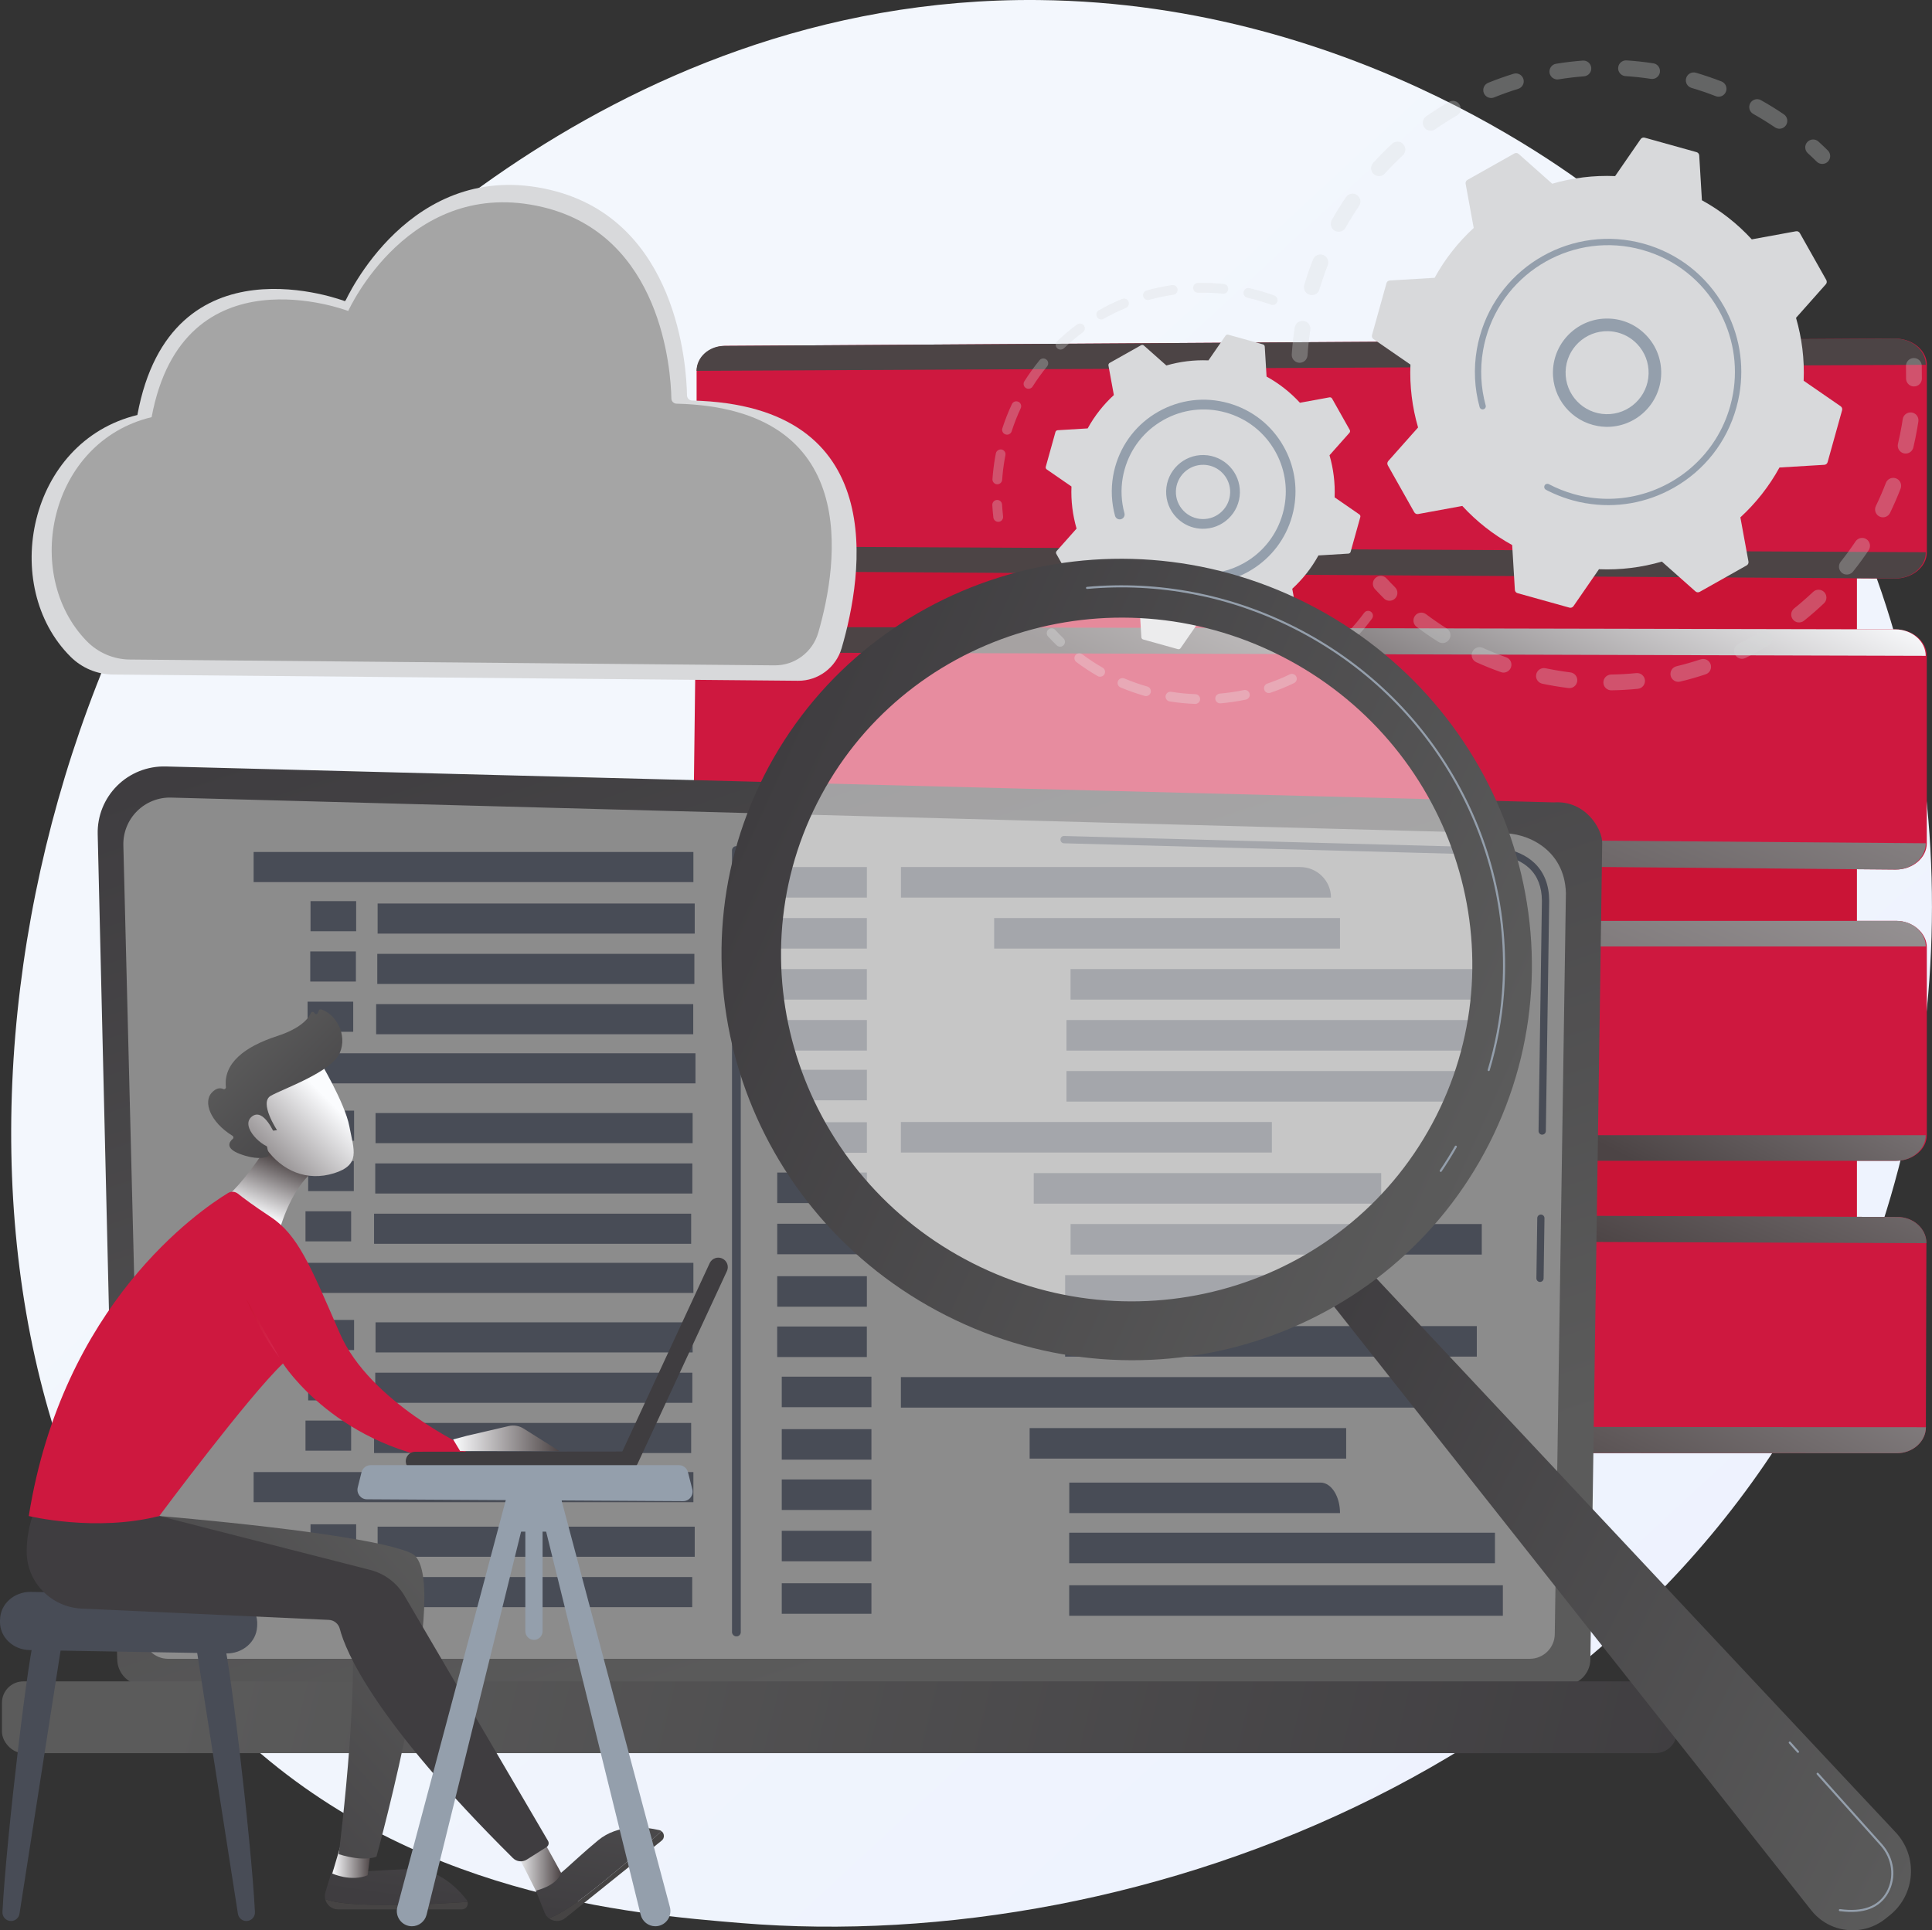
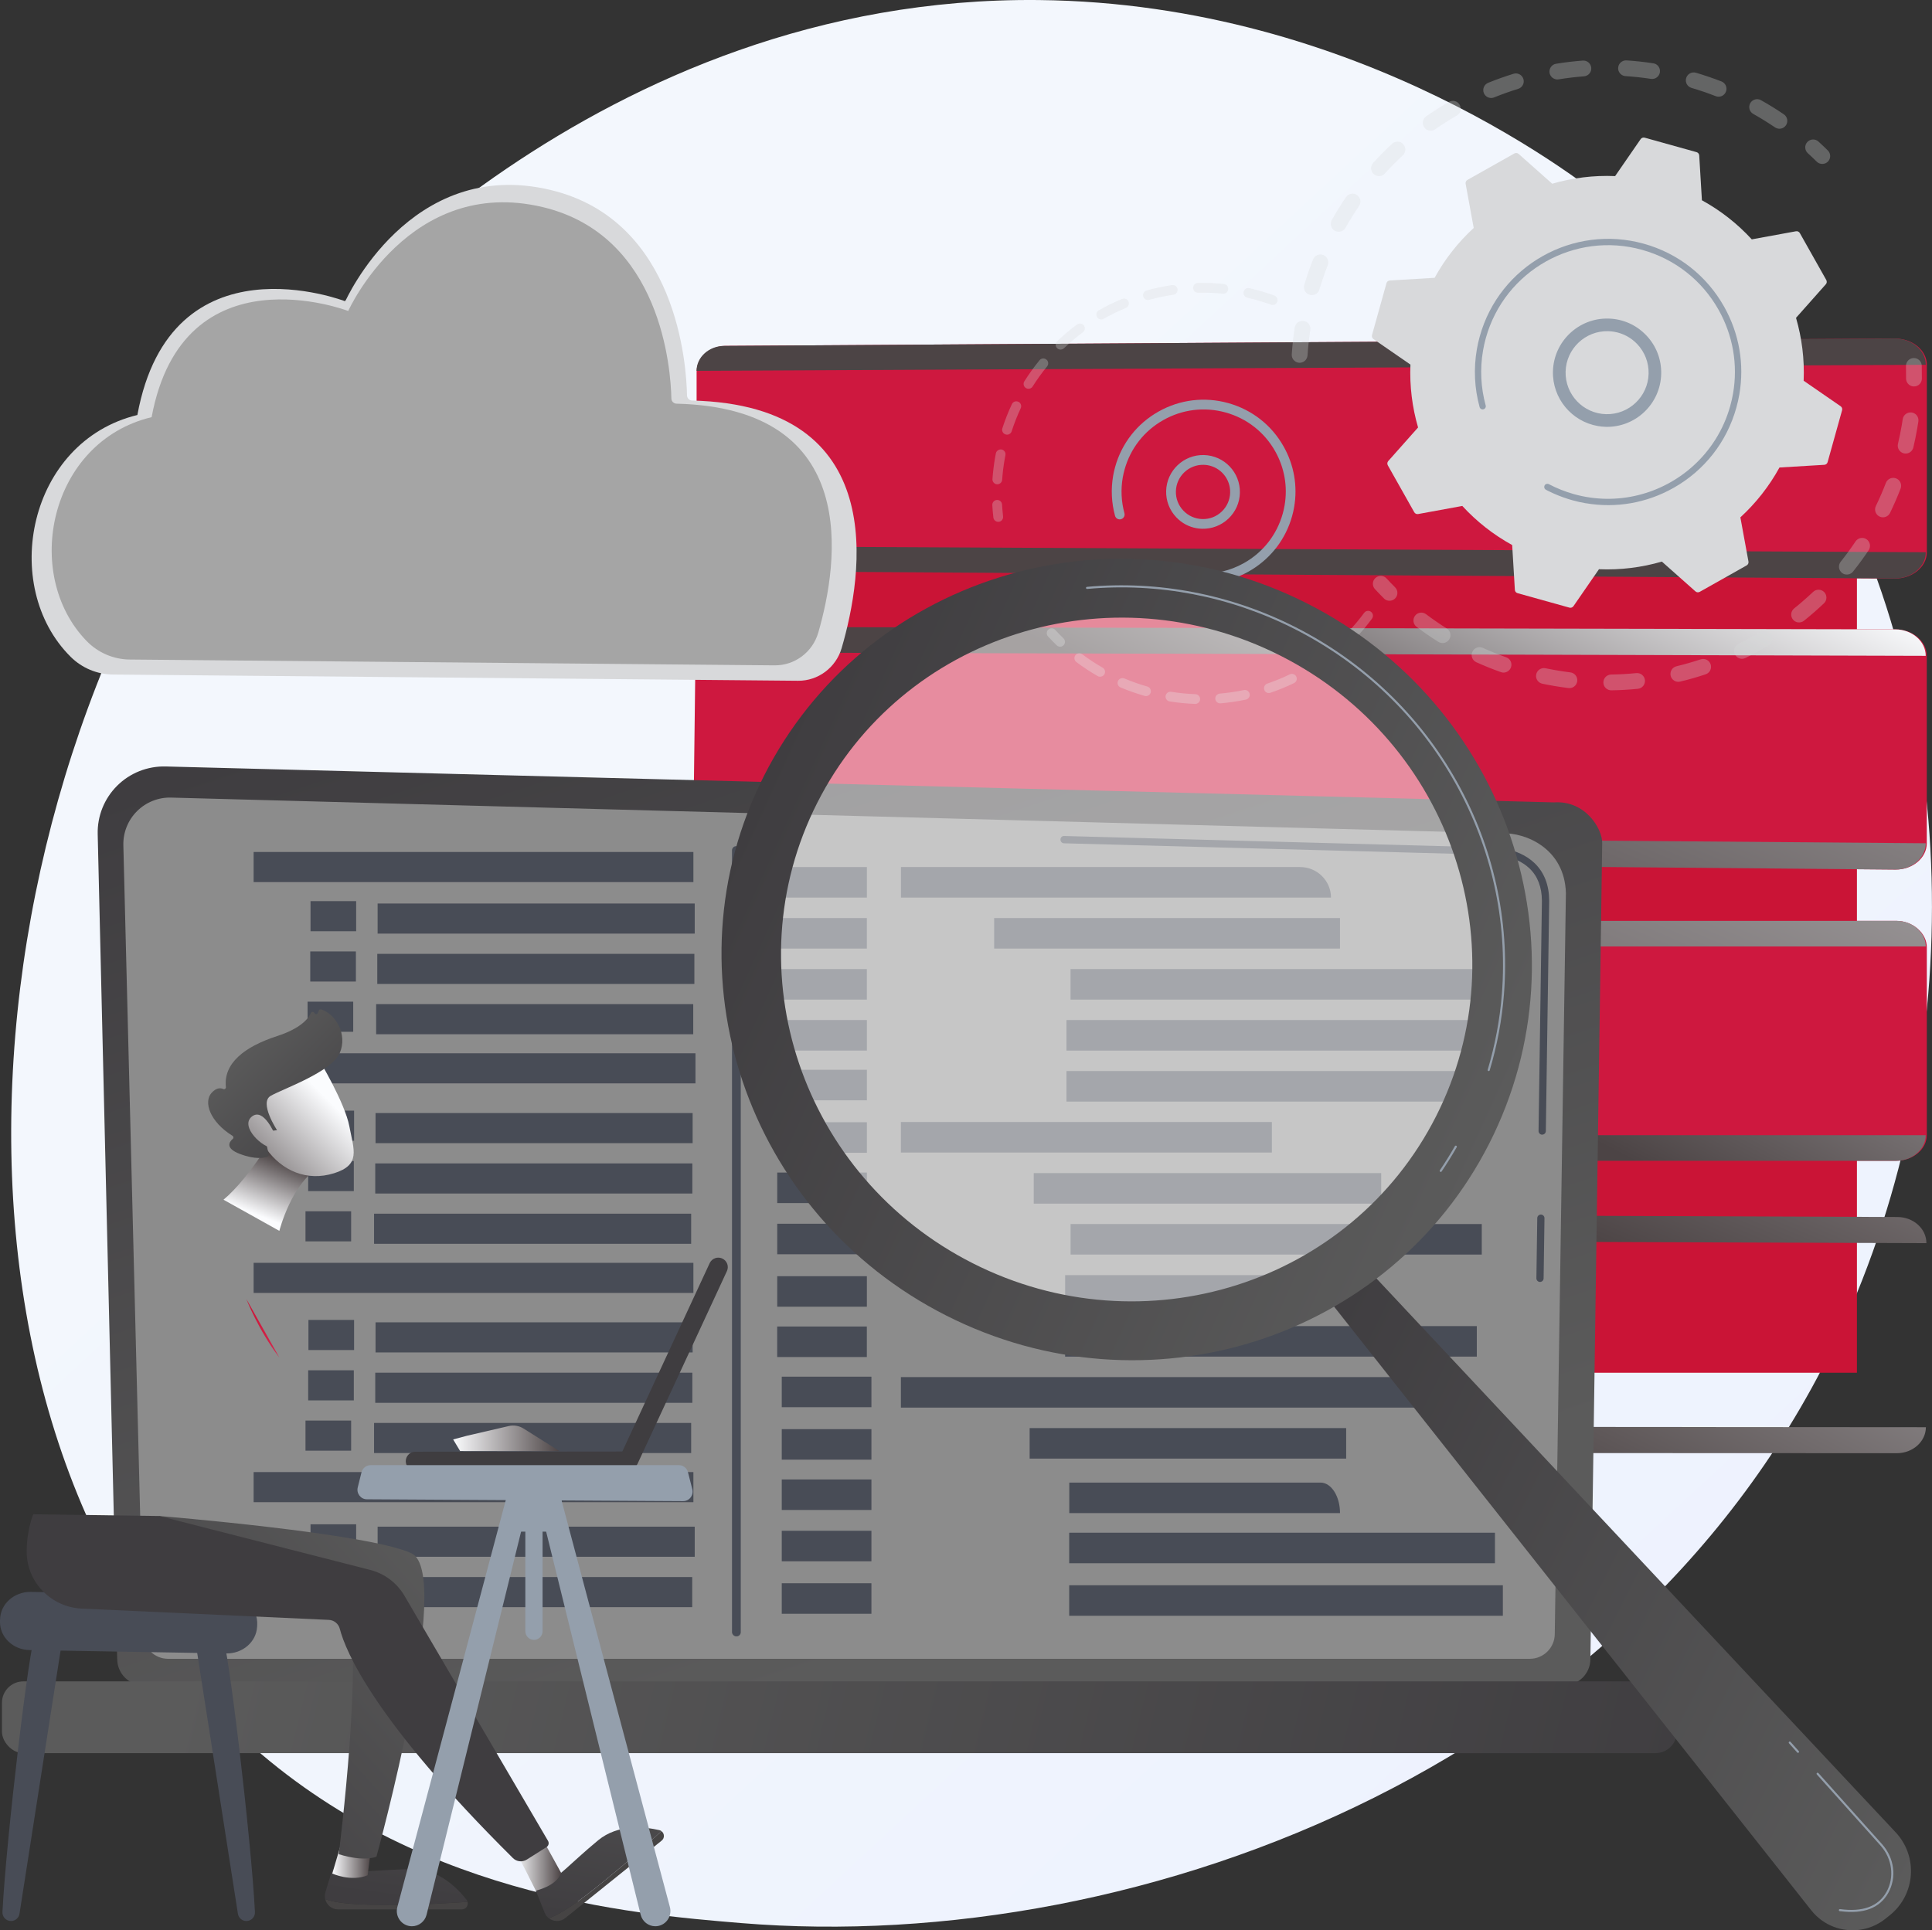
<svg xmlns="http://www.w3.org/2000/svg" xmlns:xlink="http://www.w3.org/1999/xlink" id="Capa_2" data-name="Capa 2" viewBox="0 0 511.37 511.03">
  <rect x="0" y="0" width="511.37" height="511.03" fill="#333333" stroke="none" />
  <defs>
    <style>
      .cls-1 {
        fill: url(#linear-gradient-12);
      }

      .cls-1, .cls-2, .cls-3, .cls-4, .cls-5, .cls-6, .cls-7, .cls-8, .cls-9, .cls-10, .cls-11, .cls-12, .cls-13, .cls-14, .cls-15, .cls-16, .cls-17, .cls-18, .cls-19, .cls-20, .cls-21, .cls-22, .cls-23, .cls-24, .cls-25, .cls-26, .cls-27, .cls-28, .cls-29, .cls-30, .cls-31, .cls-32, .cls-33, .cls-34, .cls-35, .cls-36, .cls-37, .cls-38, .cls-39, .cls-40, .cls-41 {
        stroke-width: 0px;
      }

      .cls-2 {
        fill: url(#linear-gradient-17);
      }

      .cls-3 {
        fill: url(#linear-gradient-19);
      }

      .cls-4 {
        fill: url(#linear-gradient-33);
      }

      .cls-5 {
        fill: url(#linear-gradient);
      }

      .cls-6 {
        fill: url(#linear-gradient-21);
      }

      .cls-7 {
        fill: url(#linear-gradient-6);
      }

      .cls-8 {
        fill: #8c8c8c;
      }

      .cls-9 {
        fill: #fff;
        opacity: .5;
      }

      .cls-10 {
        fill: url(#linear-gradient-15);
      }

      .cls-11 {
        fill: url(#linear-gradient-11);
      }

      .cls-12 {
        fill: url(#linear-gradient-5);
      }

      .cls-13 {
        fill: url(#linear-gradient-31);
      }

      .cls-14 {
        fill: url(#linear-gradient-34);
      }

      .cls-15 {
        fill: url(#linear-gradient-13);
      }

      .cls-16 {
        fill: url(#linear-gradient-23);
      }

      .cls-17 {
        fill: url(#linear-gradient-25);
      }

      .cls-18 {
        fill: url(#linear-gradient-16);
      }

      .cls-19 {
        fill: url(#linear-gradient-22);
      }

      .cls-20 {
        fill: url(#linear-gradient-35);
      }

      .cls-42 {
        opacity: .3;
      }

      .cls-21 {
        fill: url(#linear-gradient-32);
      }

      .cls-22 {
        fill: url(#linear-gradient-20);
      }

      .cls-23 {
        fill: url(#linear-gradient-14);
      }

      .cls-24 {
        fill: url(#linear-gradient-2);
      }

      .cls-25 {
        fill: url(#linear-gradient-7);
      }

      .cls-26 {
        fill: url(#linear-gradient-3);
      }

      .cls-27 {
        fill: #484c56;
      }

      .cls-28 {
        fill: url(#linear-gradient-9);
      }

      .cls-29 {
        fill: url(#linear-gradient-27);
      }

      .cls-30 {
        fill: #a5a5a5;
      }

      .cls-31 {
        fill: url(#linear-gradient-8);
      }

      .cls-32 {
        fill: url(#linear-gradient-24);
      }

      .cls-33 {
        fill: url(#linear-gradient-26);
      }

      .cls-34 {
        fill: url(#linear-gradient-18);
      }

      .cls-35 {
        fill: url(#linear-gradient-30);
      }

      .cls-36 {
        fill: #949fac;
      }

      .cls-37 {
        fill: url(#linear-gradient-29);
      }

      .cls-38 {
        fill: #d8d9db;
      }

      .cls-39 {
        fill: url(#linear-gradient-28);
      }

      .cls-40 {
        fill: url(#linear-gradient-10);
      }

      .cls-41 {
        fill: url(#linear-gradient-4);
      }
    </style>
    <linearGradient id="linear-gradient" x1="542.29" y1="576.39" x2="167.46" y2="171.81" gradientUnits="userSpaceOnUse">
      <stop offset="0" stop-color="#ebf0fe" />
      <stop offset="1" stop-color="#f3f7fd" />
    </linearGradient>
    <linearGradient id="linear-gradient-2" x1="345.64" y1="37.89" x2="344.4" y2="-165.63" gradientUnits="userSpaceOnUse">
      <stop offset="0" stop-color="#ca1436" />
      <stop offset="1" stop-color="#d5284f" />
    </linearGradient>
    <linearGradient id="linear-gradient-3" x1="290.64" y1="-368.84" x2="326.41" y2="-59.25" gradientUnits="userSpaceOnUse">
      <stop offset="0" stop-color="#4c4445" />
      <stop offset="1" stop-color="#ce183f" />
    </linearGradient>
    <linearGradient id="linear-gradient-4" x1="451.42" y1="-154.24" x2="373.72" y2="32.62" gradientUnits="userSpaceOnUse">
      <stop offset="0" stop-color="#fbfcfe" />
      <stop offset="1" stop-color="#4c4445" />
    </linearGradient>
    <linearGradient id="linear-gradient-5" x1="437.72" y1="-97.14" x2="371.12" y2="81.39" xlink:href="#linear-gradient-4" />
    <linearGradient id="linear-gradient-6" x1="281.47" y1="-367.78" x2="317.24" y2="-58.19" xlink:href="#linear-gradient-3" />
    <linearGradient id="linear-gradient-7" x1="380.52" y1="103.22" x2="334.27" y2="198.49" xlink:href="#linear-gradient-4" />
    <linearGradient id="linear-gradient-8" x1="452.09" y1="-23.02" x2="333.68" y2="252.64" xlink:href="#linear-gradient-4" />
    <linearGradient id="linear-gradient-9" x1="272.96" y1="-366.8" x2="308.73" y2="-57.21" xlink:href="#linear-gradient-3" />
    <linearGradient id="linear-gradient-10" x1="450.41" y1="6.83" x2="319.06" y2="315.78" xlink:href="#linear-gradient-4" />
    <linearGradient id="linear-gradient-11" x1="443.21" y1="116.64" x2="362.74" y2="271.12" xlink:href="#linear-gradient-4" />
    <linearGradient id="linear-gradient-12" x1="264.05" y1="-365.77" x2="299.82" y2="-56.18" xlink:href="#linear-gradient-3" />
    <linearGradient id="linear-gradient-13" x1="439.96" y1="106.79" x2="357.63" y2="302.89" xlink:href="#linear-gradient-4" />
    <linearGradient id="linear-gradient-14" x1="448.85" y1="176.82" x2="351.72" y2="369.22" xlink:href="#linear-gradient-4" />
    <linearGradient id="linear-gradient-15" x1="-2323.02" y1="429.58" x2="-2234.21" y2="163.15" gradientTransform="translate(-2062.68) rotate(-180) scale(1 -1)" gradientUnits="userSpaceOnUse">
      <stop offset="0" stop-color="#5b5b5b" />
      <stop offset="1" stop-color="#3f3d40" />
    </linearGradient>
    <linearGradient id="linear-gradient-16" x1="-2117.07" y1="413.82" x2="-2510.9" y2="509.62" gradientTransform="translate(2507.04 909.27) scale(1 -1)" xlink:href="#linear-gradient-15" />
    <linearGradient id="linear-gradient-17" x1="275.34" y1="-141.81" x2="486.08" y2="-141.81" gradientTransform="translate(701.5 721.96) rotate(-153.14) scale(1 -1)" xlink:href="#linear-gradient-15" />
    <linearGradient id="linear-gradient-18" x1="-1947.48" y1="-108.01" x2="-1732.25" y2="-108.01" gradientTransform="translate(-1421 -410.11) rotate(-155.52) scale(1 -1)" xlink:href="#linear-gradient-15" />
    <linearGradient id="linear-gradient-19" x1="86.07" y1="504.15" x2="123.81" y2="504.15" gradientUnits="userSpaceOnUse">
      <stop offset="0" stop-color="#464444" />
      <stop offset="1" stop-color="#464444" />
    </linearGradient>
    <linearGradient id="linear-gradient-20" x1="115.15" y1="431.59" x2="104.84" y2="502.83" gradientTransform="matrix(1,0,0,1,0,0)" xlink:href="#linear-gradient-15" />
    <linearGradient id="linear-gradient-21" x1="87.96" y1="492.78" x2="98.17" y2="492.78" xlink:href="#linear-gradient-4" />
    <linearGradient id="linear-gradient-22" x1="145.26" y1="496.67" x2="175.73" y2="496.67" xlink:href="#linear-gradient-19" />
    <linearGradient id="linear-gradient-23" x1="166.22" y1="438.98" x2="155.91" y2="510.22" gradientTransform="matrix(1,0,0,1,0,0)" xlink:href="#linear-gradient-15" />
    <linearGradient id="linear-gradient-24" x1="115.89" y1="406.31" x2="27.9" y2="484.83" gradientTransform="matrix(1,0,0,1,0,0)" xlink:href="#linear-gradient-15" />
    <linearGradient id="linear-gradient-25" x1="136.32" y1="493.64" x2="148.51" y2="493.64" xlink:href="#linear-gradient-4" />
    <linearGradient id="linear-gradient-26" x1="139.84" y1="353.15" x2="116.4" y2="387.27" gradientTransform="matrix(1,0,0,1,0,0)" xlink:href="#linear-gradient-15" />
    <linearGradient id="linear-gradient-27" x1="68.61" y1="321.87" x2="74.62" y2="306.71" xlink:href="#linear-gradient-4" />
    <linearGradient id="linear-gradient-28" x1="87.42" y1="94.97" x2="76.32" y2="246.68" xlink:href="#linear-gradient-3" />
    <linearGradient id="linear-gradient-29" x1="65.21" y1="351.66" x2="73.95" y2="351.66" xlink:href="#linear-gradient-2" />
    <linearGradient id="linear-gradient-30" x1="119.95" y1="380.8" x2="148.11" y2="380.8" xlink:href="#linear-gradient-4" />
    <linearGradient id="linear-gradient-31" x1="1996.97" y1="844.47" x2="1966.79" y2="867.56" gradientTransform="translate(-2003.12 -285.36) rotate(-7.5)" xlink:href="#linear-gradient-4" />
    <linearGradient id="linear-gradient-32" x1="1975.77" y1="826.24" x2="2003.09" y2="861.42" gradientTransform="translate(-2003.12 -285.36) rotate(-7.5)" xlink:href="#linear-gradient-15" />
    <linearGradient id="linear-gradient-33" x1="1993.23" y1="839.58" x2="1963.05" y2="862.67" gradientTransform="translate(-2003.12 -285.36) rotate(-7.5)" xlink:href="#linear-gradient-4" />
    <linearGradient id="linear-gradient-34" x1="-1748.23" y1="-4416.04" x2="-1823.53" y2="-4343.24" gradientTransform="translate(-8643.01 -61.98) rotate(-177.17) scale(1.39 -1.39)" xlink:href="#linear-gradient-15" />
    <linearGradient id="linear-gradient-35" x1="-4110.92" y1="-4072.06" x2="-4186.22" y2="-3999.26" gradientTransform="translate(6237.79 -10094.66) rotate(-62.23) scale(1.39 -1.39)" xlink:href="#linear-gradient-15" />
  </defs>
  <g id="Capa_15" data-name="Capa 15">
    <g>
      <path class="cls-5" d="m490.06,345.84c-51.5,120.38-187.46,172.09-293.98,163.28-29.08-2.41-87.6-7.25-133.3-50.46C-24.97,375.67-11.46,202.21,72.55,100.09,83.36,86.94,158.24-1.17,274.92.01c85.43.86,145.39,49.12,152.68,55.13,9.21,7.59,29.53,25.64,47.83,54.27,43.02,67.27,46.8,161.19,14.62,236.42Z" />
      <g>
        <rect class="cls-24" x="202.26" y="121.06" width="289.24" height="242.37" />
        <g>
          <path class="cls-26" d="m501.53,89.62l-309.49,1.95c-4.2.03-7.66,3.1-7.66,6.86v46.18c0,3.62,3.27,6.58,7.31,6.61l309.85,1.95c4.6.03,8.47-3.09,8.47-6.96v-49.62c0-3.87-3.87-6.99-8.47-6.96Z" />
          <g>
            <path class="cls-41" d="m501.39,89.62l-309.71,1.95c-4.04.03-7.31,2.98-7.31,6.61l325.35-1.6c0-3.87-3.73-6.99-8.33-6.96Z" />
            <path class="cls-12" d="m191.68,151.21l309.71,1.95c4.6.03,8.33-3.09,8.33-6.96l-325.35-1.6c0,3.62,3.27,6.58,7.31,6.61Z" />
          </g>
        </g>
        <g>
          <path class="cls-7" d="m501.78,166.62l-309.73-.64c-4.33,0-7.91,3.13-7.96,7l-.59,47.66c-.05,3.75,3.29,6.82,7.47,6.85l310.79,2.72c4.47.04,8.23-3.08,8.23-6.96v-49.62c0-3.86-3.76-7-8.22-7.01Z" />
          <g>
            <path class="cls-25" d="m501.63,166.62l-309.95-.64c-4.17,0-7.59,3.01-7.63,6.74l325.66.91c0-3.86-3.62-7-8.08-7.01Z" />
            <path class="cls-31" d="m190.96,227.49l310.66,2.72c4.47.04,8.1-3.08,8.1-6.96l-326.24-2.61c-.05,3.75,3.3,6.82,7.48,6.85Z" />
          </g>
        </g>
        <g>
          <path class="cls-28" d="m501.91,243.79H192.47c-4.48,0-8.1,3.3-8.1,7.32v49.35c0,3.87,3.49,6.85,7.8,6.85h309.74c4.31,0,8.09-2.97,8.09-6.85v-49.62c0-3.87-3.78-7.05-8.09-7.05Z" />
          <g>
            <path class="cls-40" d="m501.91,243.79H192.17c-4.31,0-7.8,3.08-7.8,6.78h325.35c0-3.7-3.49-6.78-7.8-6.78Z" />
            <path class="cls-11" d="m192.17,307.31h309.74c4.31,0,7.8-3.08,7.8-6.78H184.37c0,3.7,3.49,6.78,7.8,6.78Z" />
          </g>
        </g>
        <g>
-           <path class="cls-1" d="m502.24,322.2l-309.61-1.21c-4.56-.02-8.25,3.23-8.25,7.25v49.35c0,3.87,3.55,7.01,7.94,7.01l309.75.12c4.23,0,7.67-3.08,7.68-6.88l.14-48.73c.01-3.8-3.41-6.9-7.65-6.92Z" />
          <g>
            <path class="cls-15" d="m502.24,322.2l-309.92-1.21c-4.39-.02-7.95,3.11-7.95,6.98l325.52,1.15c.01-3.8-3.41-6.9-7.65-6.92Z" />
            <path class="cls-23" d="m192.31,384.61l309.75.12c4.23,0,7.68-3.08,7.69-6.88l-325.38-.25c0,3.87,3.56,7.01,7.94,7.01Z" />
          </g>
        </g>
      </g>
      <g>
        <g>
          <g class="cls-42">
            <path class="cls-38" d="m343.64,96.01c-1.04-.18-1.8-1.12-1.73-2.2.16-2.36.42-4.74.78-7.08.17-1.14,1.24-1.92,2.38-1.75.01,0,.03,0,.04,0,1.12.19,1.88,1.25,1.71,2.38-.34,2.23-.59,4.49-.74,6.73-.08,1.15-1.07,2.02-2.22,1.95-.07,0-.15-.01-.22-.03Zm3.23-17.92c-.08-.01-.16-.03-.24-.06-1.11-.33-1.74-1.49-1.41-2.6.68-2.27,1.46-4.54,2.32-6.73.42-1.07,1.63-1.6,2.71-1.18,1.07.42,1.6,1.63,1.18,2.71-.82,2.09-1.56,4.24-2.2,6.4-.3,1.03-1.33,1.64-2.36,1.46Zm7.1-16.76c-.23-.04-.46-.12-.67-.24-1-.57-1.36-1.84-.79-2.85,1.16-2.06,2.43-4.1,3.76-6.05.65-.95,1.95-1.2,2.9-.55.95.65,1.2,1.95.55,2.9-1.27,1.86-2.47,3.79-3.57,5.75-.45.79-1.33,1.18-2.18,1.03Zm10.67-14.75c-.38-.07-.74-.24-1.05-.51-.85-.78-.91-2.1-.14-2.95,1.59-1.75,3.28-3.45,5.02-5.06.85-.78,2.17-.73,2.95.12.78.85.73,2.17-.12,2.95-1.65,1.53-3.25,3.14-4.77,4.81-.5.55-1.22.77-1.9.65Zm13.69-12c-.53-.09-1.03-.39-1.36-.87-.66-.95-.43-2.25.52-2.91,1.94-1.35,3.96-2.63,6.01-3.82,1-.58,2.28-.24,2.85.76.58,1,.23,2.28-.76,2.85-1.95,1.13-3.87,2.35-5.72,3.63-.47.33-1.03.43-1.55.34Zm16-8.67c-.69-.12-1.3-.58-1.58-1.27-.43-1.07.08-2.29,1.15-2.72,2.19-.89,4.45-1.69,6.71-2.39,1.1-.34,2.27.28,2.61,1.38.34,1.1-.28,2.27-1.38,2.61-2.15.66-4.29,1.43-6.38,2.27-.38.15-.77.19-1.14.12Zm76.3,8.14c-.29-.05-.56-.16-.82-.33-1.86-1.26-3.79-2.46-5.75-3.56-1.01-.56-1.36-1.84-.8-2.84.56-1.01,1.84-1.36,2.84-.8,2.07,1.16,4.11,2.42,6.06,3.75.95.65,1.2,1.95.55,2.9-.48.7-1.3,1.02-2.08.88Zm-58.78-13.05c-.85-.15-1.56-.82-1.71-1.72-.18-1.14.59-2.21,1.73-2.4,2.33-.38,4.71-.66,7.07-.84,1.15-.08,2.15.78,2.24,1.93.09,1.15-.78,2.15-1.93,2.24-2.24.17-4.5.44-6.72.8-.24.04-.47.04-.69,0Zm42.68,4.57c-.14-.02-.27-.06-.41-.11-2.09-.82-4.25-1.55-6.41-2.19-1.11-.33-1.74-1.49-1.41-2.6.33-1.11,1.49-1.74,2.6-1.41,2.27.67,4.54,1.45,6.74,2.3,1.08.42,1.61,1.63,1.19,2.71-.37.94-1.34,1.47-2.3,1.3Zm-24.5-5.44c-1.04-.18-1.8-1.12-1.73-2.19.07-1.15,1.07-2.02,2.22-1.95,2.36.15,4.74.41,7.08.77.01,0,.03,0,.04,0,1.12.19,1.88,1.25,1.71,2.37-.17,1.14-1.24,1.93-2.38,1.75-2.22-.34-4.49-.58-6.73-.73-.08,0-.15-.01-.22-.03Z" />
            <path class="cls-38" d="m481.97,43.37c-.41-.07-.79-.26-1.11-.57-.77-.76-1.56-1.51-2.36-2.24-.85-.78-.92-2.1-.14-2.95.78-.85,2.1-.92,2.95-.14.84.77,1.68,1.56,2.49,2.36.82.81.83,2.13.02,2.95-.5.51-1.19.7-1.85.59Z" />
          </g>
          <g class="cls-42">
            <path class="cls-38" d="m506.24,102.28c-.99-.17-1.74-1.04-1.73-2.08.01-1.08,0-2.17-.03-3.26-.03-1.15.87-2.12,2.03-2.15,1.16-.03,2.12.88,2.15,2.03.03,1.14.04,2.29.03,3.43-.01,1.15-.96,2.08-2.12,2.06-.11,0-.22-.01-.33-.03Z" />
            <path class="cls-38" d="m411.07,181.55c-.95-.16-1.9-.34-2.84-.54-1.13-.24-1.86-1.34-1.62-2.47.23-1.13,1.35-1.86,2.47-1.62,2.19.45,4.39.82,6.57,1.09,1.15.14,1.96,1.18,1.82,2.33-.14,1.15-1.18,1.96-2.33,1.82-1.35-.17-2.72-.37-4.07-.6Zm-13.47-3.52c-.11-.02-.23-.05-.34-.09-2.2-.78-4.39-1.66-6.51-2.62-1.05-.48-1.52-1.71-1.04-2.76.48-1.05,1.72-1.52,2.77-1.04,2.01.91,4.09,1.75,6.18,2.49,1.09.39,1.66,1.58,1.27,2.67-.35.97-1.34,1.53-2.32,1.36Zm28.52,4.7c-.97-.17-1.72-1.01-1.73-2.03-.02-1.15.9-2.1,2.06-2.12,2.21-.03,4.44-.16,6.65-.38,1.15-.11,2.17.72,2.29,1.87.11,1.15-.72,2.17-1.87,2.29-2.32.23-4.68.37-7,.4-.13,0-.26,0-.39-.03Zm-44.65-12.51c-.26-.05-.52-.14-.76-.29-1.97-1.24-3.91-2.58-5.77-3.98-.92-.7-1.1-2.01-.41-2.93.7-.92,2-1.11,2.93-.41,1.76,1.33,3.61,2.6,5.48,3.78.98.61,1.27,1.91.65,2.88-.46.74-1.32,1.09-2.13.95Zm62.41,10.26c-.8-.14-1.47-.73-1.68-1.57-.27-1.12.42-2.25,1.54-2.52,2.14-.52,4.3-1.13,6.4-1.83,1.1-.36,2.28.23,2.64,1.32.36,1.1-.23,2.28-1.32,2.64-2.21.74-4.48,1.39-6.74,1.93-.29.07-.57.08-.85.03Zm16.84-6.09c-.64-.11-1.21-.51-1.52-1.14-.51-1.04-.08-2.29.95-2.8,1.99-.98,3.95-2.05,5.85-3.19.99-.6,2.27-.27,2.87.72.59.99.27,2.27-.72,2.87-1.99,1.2-4.07,2.32-6.16,3.35-.41.2-.86.26-1.28.18Zm15.11-9.62c-.48-.08-.94-.34-1.27-.75-.72-.9-.58-2.21.32-2.94,1.73-1.39,3.42-2.86,5.02-4.38.84-.79,2.16-.76,2.95.07.79.84.76,2.16-.07,2.95-1.69,1.6-3.46,3.15-5.28,4.61-.49.39-1.09.53-1.67.43Zm12.65-12.68c-.34-.06-.66-.2-.95-.43-.9-.72-1.05-2.03-.33-2.94,1.38-1.73,2.7-3.54,3.93-5.38.64-.96,1.94-1.22,2.9-.58.96.64,1.22,1.94.58,2.9-1.29,1.94-2.69,3.84-4.14,5.66-.49.62-1.26.88-1.99.76Zm9.56-15.16c-.19-.03-.38-.09-.56-.18-1.04-.5-1.47-1.75-.97-2.79.96-1.99,1.86-4.04,2.65-6.11.41-1.08,1.63-1.61,2.7-1.2,1.08.41,1.61,1.62,1.2,2.7-.84,2.17-1.78,4.34-2.79,6.43-.42.86-1.34,1.3-2.24,1.15Zm6-16.88s-.08-.02-.13-.03c-1.12-.27-1.82-1.39-1.55-2.51.37-1.59.7-3.2.98-4.8.1-.58.19-1.16.28-1.74.17-1.14,1.24-1.93,2.38-1.76,1.16.15,1.93,1.24,1.76,2.38-.09.61-.19,1.22-.3,1.83-.29,1.69-.64,3.39-1.03,5.05-.26,1.08-1.31,1.77-2.39,1.58Z" />
            <path class="cls-38" d="m367.43,159.02c-.41-.07-.8-.26-1.12-.58-.8-.8-1.6-1.63-2.38-2.47-.78-.85-.73-2.17.12-2.95.85-.78,2.17-.73,2.95.12.74.8,1.5,1.59,2.26,2.35.82.81.82,2.14,0,2.95-.5.5-1.19.7-1.84.58Z" />
          </g>
          <g>
            <path class="cls-38" d="m374.33,135.61c.2.36.62.56,1.03.48l11.69-2.14c3.76,4.09,8.19,7.6,13.2,10.35l.71,11.86c.02.42.31.77.71.88l13.73,3.83c.4.11.83-.04,1.07-.39l6.75-9.78c5.71.24,11.32-.47,16.65-2.02l8.89,7.89c.31.28.76.32,1.13.12l12.42-7c.36-.2.56-.62.48-1.03l-2.14-11.69c4.09-3.76,7.6-8.19,10.35-13.2l11.86-.71c.42-.02.77-.31.88-.71l3.83-13.73c.11-.4-.04-.83-.39-1.07l-9.78-6.75c.24-5.71-.47-11.32-2.02-16.65l7.89-8.89c.28-.31.32-.76.12-1.13l-7-12.42c-.2-.36-.62-.56-1.03-.48l-11.69,2.14c-3.76-4.09-8.19-7.6-13.2-10.35l-.71-11.86c-.02-.42-.31-.77-.71-.88l-13.73-3.83c-.4-.11-.83.04-1.07.39l-6.75,9.78c-5.71-.24-11.32.47-16.65,2.02l-8.89-7.89c-.31-.28-.76-.32-1.13-.12l-12.42,7c-.36.2-.56.62-.48,1.03l2.14,11.69c-4.09,3.76-7.6,8.19-10.35,13.2l-11.86.71c-.42.02-.77.31-.88.71l-3.83,13.73c-.11.4.04.83.39,1.07l9.78,6.75c-.24,5.71.47,11.32,2.02,16.65l-7.89,8.89c-.28.31-.32.76-.12,1.13l7,12.42Z" />
            <path class="cls-36" d="m422.92,112.79c-6.88-1.19-12.06-7.29-11.88-14.48.2-7.9,6.78-14.17,14.68-13.97,3.83.09,7.39,1.67,10.03,4.45,2.64,2.77,4.04,6.41,3.94,10.24-.2,7.9-6.78,14.17-14.68,13.97-.71-.02-1.41-.09-2.09-.21Zm4.35-24.95c-.53-.09-1.07-.15-1.62-.16-6.06-.15-11.11,4.66-11.26,10.71-.15,6.06,4.65,11.11,10.71,11.26,6.06.15,11.11-4.66,11.26-10.71.07-2.93-1-5.72-3.02-7.85-1.64-1.73-3.76-2.85-6.07-3.25Z" />
            <path class="cls-36" d="m419.68,133.23c-1.18-.2-2.36-.47-3.53-.8h0c-.37-.1-.74-.21-1.1-.33-1.8-.57-3.55-1.27-5.23-2.11-.02-.01-.05-.02-.07-.03-.06-.03-.13-.07-.19-.1-.13-.06-.25-.13-.38-.2-.33-.17-.49-.53-.43-.88.01-.08.04-.17.08-.25.21-.41.72-.56,1.13-.35,2.1,1.11,4.34,1.99,6.64,2.64,11.46,3.2,23.21.02,31.47-7.39,4.59-4.12,8.11-9.55,9.89-15.92.31-1.12.57-2.24.76-3.37,1.31-7.59-.02-15.34-3.85-22.14-4.4-7.81-11.58-13.44-20.22-15.85-17.84-4.98-36.38,5.48-41.36,23.31-.31,1.1-.56,2.21-.75,3.33-.84,4.84-.6,9.81.7,14.55.03.12.04.25.02.36-.05.31-.28.58-.6.66-.45.12-.91-.14-1.03-.59-1.37-4.98-1.61-10.2-.73-15.28.2-1.17.46-2.34.79-3.49,5.22-18.72,24.71-29.69,43.42-24.47,9.07,2.53,16.61,8.44,21.23,16.64,4.02,7.14,5.42,15.27,4.04,23.24-.2,1.18-.47,2.36-.8,3.54-2.53,9.07-8.44,16.61-16.64,21.23-7.14,4.02-15.27,5.42-23.24,4.04Z" />
          </g>
        </g>
        <g>
          <g class="cls-42">
            <path class="cls-38" d="m263.99,138.13c-.55-.1-.99-.54-1.06-1.12-.13-1.09-.22-2.2-.28-3.29-.04-.71.51-1.32,1.22-1.36.71-.04,1.32.51,1.36,1.22.06,1.04.15,2.1.27,3.14.08.71-.43,1.35-1.13,1.43-.13.01-.25,0-.37-.01Z" />
            <path class="cls-38" d="m263.76,128.2c-.64-.11-1.11-.7-1.07-1.36.13-1.88.36-3.78.68-5.64.07-.39.14-.78.22-1.18.14-.7.85-1.12,1.51-1.02.7.14,1.16.81,1.02,1.51-.07.37-.14.75-.21,1.12-.31,1.77-.53,3.58-.65,5.38-.05.71-.67,1.25-1.38,1.2-.04,0-.09,0-.13-.02Zm2.56-13.15c-.06-.01-.12-.02-.18-.04-.68-.22-1.05-.95-.83-1.63.71-2.18,1.55-4.33,2.52-6.39.3-.65,1.07-.92,1.72-.62.65.3.92,1.07.62,1.72-.92,1.97-1.73,4.02-2.4,6.1-.2.62-.82.98-1.45.87Zm5.68-12.14c-.16-.03-.32-.09-.47-.18-.6-.38-.78-1.18-.4-1.78,1.22-1.93,2.57-3.81,4.02-5.58.45-.55,1.26-.63,1.82-.18.55.45.63,1.26.18,1.82-1.38,1.69-2.67,3.48-3.83,5.32-.29.46-.81.67-1.31.58Zm8.49-10.37c-.26-.05-.51-.17-.71-.38-.49-.52-.47-1.33.04-1.83,1.66-1.58,3.42-3.07,5.26-4.43.57-.42,1.38-.3,1.81.27.42.57.3,1.38-.27,1.81-1.75,1.29-3.43,2.72-5.01,4.22-.31.29-.72.4-1.11.34Zm10.76-7.99c-.37-.06-.71-.29-.9-.64-.35-.62-.13-1.41.49-1.76,1.99-1.13,4.06-2.14,6.17-3.01.66-.27,1.41.04,1.69.7.27.66-.04,1.41-.7,1.69-2.01.83-3.99,1.8-5.89,2.88-.27.15-.57.2-.86.15Zm12.37-5.13c-.48-.08-.89-.43-1.02-.93-.19-.69.21-1.4.9-1.59,2.2-.61,4.46-1.09,6.72-1.42.71-.1,1.36.38,1.46,1.09.1.7-.38,1.36-1.09,1.46-2.15.32-4.31.77-6.41,1.35-.19.05-.38.06-.56.03Zm13.25-1.95c-.6-.1-1.06-.62-1.07-1.24-.02-.71.55-1.3,1.26-1.32,2.28-.05,4.59.04,6.87.27.71.08,1.23.71,1.15,1.42-.07.71-.71,1.23-1.41,1.15-2.17-.22-4.38-.31-6.55-.26-.09,0-.17,0-.25-.02Zm19.77,3.25c-.07-.01-.15-.03-.22-.06-1.77-.64-3.61-1.19-5.46-1.65-.28-.07-.56-.14-.83-.2-.7-.16-1.13-.85-.97-1.54.16-.7.86-1.15,1.54-.97.29.07.59.14.88.21,1.93.47,3.86,1.05,5.71,1.73.67.24,1.02.98.77,1.65-.22.6-.83.94-1.43.83Z" />
          </g>
          <g class="cls-42">
            <path class="cls-38" d="m309.57,185.7c-.69-.12-1.17-.78-1.05-1.48.11-.7.77-1.18,1.48-1.07,2.12.34,4.28.55,6.41.63.71.03,1.27.62,1.24,1.34-.03.71-.63,1.27-1.34,1.24-2.24-.08-4.5-.31-6.72-.66,0,0-.01,0-.02,0Zm-6.45-1.43s-.09-.02-.14-.03c-2.16-.62-4.31-1.37-6.38-2.24-.66-.28-.97-1.03-.69-1.69.28-.66,1.04-.96,1.69-.69,1.98.83,4.02,1.55,6.08,2.14.69.2,1.08.91.89,1.59-.18.64-.82,1.03-1.46.92Zm19.62,1.92c-.56-.1-1.01-.56-1.07-1.16-.06-.71.46-1.33,1.18-1.4,2.14-.19,4.28-.5,6.38-.94.7-.14,1.38.3,1.53,1,.15.7-.3,1.38-1,1.53-2.19.46-4.44.79-6.69.99-.11,0-.22,0-.33-.01Zm-31.77-7.04c-.14-.02-.29-.08-.42-.15-1.95-1.12-3.85-2.37-5.65-3.72-.57-.43-.69-1.24-.26-1.81.43-.57,1.24-.68,1.81-.26,1.71,1.29,3.53,2.48,5.39,3.54.62.35.83,1.14.48,1.76-.28.48-.82.72-1.34.63Zm44.66,4.33c-.45-.08-.85-.39-1-.86-.23-.68.13-1.41.8-1.64,2.03-.69,4.03-1.51,5.96-2.45.64-.31,1.41-.04,1.72.6.31.64.04,1.41-.6,1.72-2.02.98-4.13,1.84-6.25,2.56-.21.07-.43.09-.64.05Zm11.87-5.73c-.34-.06-.66-.26-.87-.57-.38-.6-.21-1.4.39-1.78,1.81-1.16,3.56-2.44,5.21-3.8.55-.45,1.36-.38,1.82.17.45.55.38,1.36-.17,1.82-1.73,1.43-3.56,2.77-5.46,3.99-.28.18-.61.24-.92.19Zm10.16-8.41c-.24-.04-.48-.15-.67-.34-.52-.49-.54-1.31-.05-1.82,1.48-1.56,2.87-3.22,4.14-4.94.42-.57,1.23-.69,1.8-.27.57.42.69,1.23.27,1.81-1.33,1.8-2.8,3.55-4.34,5.18-.31.33-.75.45-1.16.38Z" />
            <path class="cls-38" d="m280.38,171.2c-.25-.04-.48-.16-.67-.34-.8-.77-1.57-1.56-2.31-2.36-.48-.52-.45-1.34.07-1.82.52-.48,1.34-.45,1.82.07.7.76,1.44,1.52,2.2,2.25.51.49.53,1.31.04,1.82-.31.32-.74.45-1.15.38Z" />
          </g>
          <g>
-             <path class="cls-38" d="m284.28,154.96c.14.24.41.37.69.32l7.82-1.43c2.51,2.73,5.48,5.09,8.83,6.93l.48,7.93c.02.28.21.52.48.59l9.19,2.56c.27.07.56-.03.71-.26l4.52-6.54c3.82.16,7.58-.32,11.14-1.35l5.95,5.28c.21.18.51.22.75.08l8.31-4.68c.24-.14.37-.41.32-.69l-1.43-7.82c2.73-2.51,5.09-5.48,6.93-8.83l7.93-.48c.28-.02.52-.21.59-.48l2.56-9.19c.08-.27-.03-.56-.26-.71l-6.54-4.52c.16-3.82-.32-7.58-1.35-11.14l5.28-5.95c.18-.21.22-.51.08-.75l-4.68-8.31c-.14-.24-.41-.37-.69-.32l-7.82,1.43c-2.51-2.73-5.48-5.09-8.83-6.93l-.48-7.94c-.02-.28-.21-.52-.48-.59l-9.19-2.56c-.27-.07-.55.03-.71.26l-4.52,6.54c-3.82-.16-7.58.32-11.14,1.35l-5.95-5.28c-.21-.19-.51-.22-.75-.08l-8.31,4.68c-.24.14-.37.41-.32.69l1.43,7.82c-2.73,2.51-5.09,5.48-6.93,8.83l-7.94.48c-.28.02-.52.21-.59.48l-2.56,9.19c-.07.27.03.56.26.71l6.54,4.52c-.16,3.82.32,7.58,1.35,11.14l-5.28,5.95c-.18.21-.22.51-.08.75l4.68,8.31Z" />
            <path class="cls-36" d="m316.74,139.85c-2.05-.35-3.93-1.35-5.39-2.89-1.8-1.89-2.75-4.37-2.69-6.97.13-5.38,4.62-9.65,10-9.52,5.39.14,9.65,4.62,9.52,10-.06,2.61-1.14,5.03-3.03,6.83-1.89,1.8-4.37,2.75-6.97,2.69-.49-.01-.97-.06-1.44-.14Zm2.91-16.69c-.34-.06-.69-.09-1.05-.1-3.96-.1-7.26,3.04-7.36,7-.05,1.92.65,3.74,1.98,5.13,1.32,1.39,3.11,2.18,5.02,2.23h0c1.92.05,3.74-.65,5.13-1.98,1.39-1.32,2.18-3.11,2.23-5.03.09-3.6-2.5-6.66-5.95-7.25Z" />
            <path class="cls-36" d="m314.47,154.08c-.8-.14-1.61-.32-2.41-.54-1.59-.44-3.15-1.05-4.61-1.81-.07-.03-.13-.07-.2-.1-.51-.27-.76-.82-.67-1.36.02-.13.07-.26.13-.38.33-.63,1.11-.87,1.74-.54,1.36.72,2.81,1.29,4.3,1.71h0c.08.02.16.04.25.07,3.54.95,7.17.98,10.64.15,1.88-.45,3.72-1.16,5.45-2.12.01,0,.03-.02.04-.02.04-.02.09-.05.13-.07,5.06-2.85,8.7-7.5,10.26-13.09.2-.72.37-1.45.49-2.18.85-4.91-.01-9.93-2.49-14.33-2.85-5.06-7.5-8.7-13.09-10.26-5.59-1.56-11.46-.85-16.51,2-5.06,2.85-8.7,7.5-10.26,13.09-.2.71-.36,1.43-.49,2.15-.54,3.13-.39,6.35.45,9.42.05.19.06.38.03.56-.08.48-.43.89-.93,1.03-.69.19-1.4-.21-1.59-.9-.94-3.43-1.11-7.04-.51-10.54.14-.81.32-1.61.54-2.41,1.75-6.26,5.82-11.46,11.48-14.65,5.66-3.19,12.22-3.99,18.47-2.24,6.26,1.75,11.46,5.82,14.64,11.48,2.78,4.92,3.74,10.54,2.79,16.03-.14.82-.32,1.63-.55,2.44-3.38,12.11-15.41,19.52-27.54,17.43Z" />
          </g>
        </g>
      </g>
      <g>
        <path class="cls-10" d="m31.03,439.24c0,3.82,3.13,6.95,6.95,6.95h376.02c3.82,0,6.95-3.13,6.95-6.95l3.13-216.09c0-3.82-4.5-11.28-12.75-10.72l-367.49-9.51c-4.8-.12-9.44,1.72-12.84,5.11s-5.26,8.02-5.14,12.81l5.16,218.4Z" />
        <path class="cls-8" d="m37.89,432.58c0,3.62,2.96,6.58,6.58,6.58h360.47c3.62,0,6.58-2.96,6.58-6.58l2.95-196.17c-.35-11.81-10.7-16.05-16.97-15.8l-352.21-9.45c-3.37-.09-6.63,1.21-9.02,3.59-2.39,2.38-3.7,5.64-3.62,9.01l5.24,208.81Z" />
        <g>
          <path class="cls-27" d="m407.62,339.39h-.01c-.53,0-.96-.45-.95-.98l.23-15.91c0-.53.44-.95.96-.95h0c.54,0,.96.45.95.98l-.23,15.91c0,.53-.44.95-.96.95Z" />
          <path class="cls-27" d="m408.19,300.4h-.01c-.53,0-.96-.45-.95-.98l.89-60.93c-.02-3.62-1.12-6.51-3.27-8.57-4.01-3.85-10.39-3.65-10.65-3.64l-112.57-3.02c-.53-.01-.95-.46-.94-.99.01-.53.42-.99.99-.94l112.51,3.02c.7-.04,7.48-.16,12,4.17,2.54,2.44,3.84,5.79,3.86,9.97l-.89,60.95c0,.53-.44.95-.96.95Z" />
        </g>
        <rect class="cls-18" x=".52" y="445.14" width="443.32" height="18.99" rx="5.65" ry="5.65" transform="translate(444.36 909.27) rotate(180)" />
        <g>
          <rect class="cls-27" x="121.9" y="224.64" width="7.97" height="116.4" transform="translate(-156.96 408.72) rotate(-90)" />
          <rect class="cls-27" x="121.35" y="171.35" width="7.97" height="116.4" transform="translate(-104.22 354.88) rotate(-90)" />
          <rect class="cls-27" x="137.94" y="201.23" width="7.97" height="83.93" transform="translate(-101.28 385.11) rotate(-90)" />
          <rect class="cls-27" x="84.24" y="236.52" width="7.97" height="12.08" transform="translate(-154.33 330.78) rotate(-90)" />
          <rect class="cls-27" x="137.85" y="214.55" width="7.97" height="83.93" transform="translate(-114.69 398.35) rotate(-90)" />
          <rect class="cls-27" x="84.18" y="249.84" width="7.97" height="12.08" transform="translate(-167.72 344.04) rotate(-90)" />
          <rect class="cls-27" x="137.54" y="227.86" width="7.97" height="83.93" transform="translate(-128.3 411.35) rotate(-90)" />
          <rect class="cls-27" x="83.47" y="263.15" width="7.97" height="12.08" transform="translate(-181.74 356.63) rotate(-90)" />
          <rect class="cls-27" x="121.35" y="280.12" width="7.97" height="116.4" transform="translate(-212.99 463.65) rotate(-90)" />
          <rect class="cls-27" x="137.39" y="256.71" width="7.97" height="83.93" transform="translate(-157.31 440.04) rotate(-90)" />
          <rect class="cls-27" x="83.69" y="292" width="7.97" height="12.08" transform="translate(-210.36 385.7) rotate(-90)" />
          <rect class="cls-27" x="137.3" y="270.04" width="7.97" height="83.93" transform="translate(-170.72 453.28) rotate(-90)" />
          <rect class="cls-27" x="83.63" y="305.32" width="7.97" height="12.08" transform="translate(-223.75 398.97) rotate(-90)" />
          <rect class="cls-27" x="136.99" y="283.34" width="7.97" height="83.93" transform="translate(-184.33 466.28) rotate(-90)" />
          <rect class="cls-27" x="82.91" y="318.63" width="7.97" height="12.08" transform="translate(-237.77 411.56) rotate(-90)" />
          <rect class="cls-27" x="121.35" y="335.53" width="7.97" height="116.4" transform="translate(-268.4 519.05) rotate(-90)" />
          <rect class="cls-27" x="137.39" y="312.12" width="7.97" height="83.93" transform="translate(-212.72 495.44) rotate(-90)" />
          <rect class="cls-27" x="83.69" y="347.41" width="7.97" height="12.08" transform="translate(-265.77 441.11) rotate(-90)" />
          <rect class="cls-27" x="137.3" y="325.45" width="7.97" height="83.93" transform="translate(-226.13 508.69) rotate(-90)" />
          <rect class="cls-27" x="83.63" y="360.73" width="7.97" height="12.08" transform="translate(-279.16 454.38) rotate(-90)" />
          <rect class="cls-27" x="136.99" y="338.75" width="7.97" height="83.93" transform="translate(-239.74 521.68) rotate(-90)" />
          <rect class="cls-27" x="82.91" y="374.04" width="7.97" height="12.08" transform="translate(-293.18 466.97) rotate(-90)" />
          <rect class="cls-27" x="137.94" y="366.22" width="7.97" height="83.93" transform="translate(-266.27 550.09) rotate(-90)" />
          <rect class="cls-27" x="84.24" y="401.51" width="7.97" height="12.08" transform="translate(-319.32 495.76) rotate(-90)" />
          <rect class="cls-27" x="137.27" y="379.55" width="7.97" height="83.93" transform="translate(-280.26 562.76) rotate(-90)" />
          <rect class="cls-27" x="83.6" y="414.84" width="7.97" height="12.08" transform="translate(-333.29 508.45) rotate(-90)" />
        </g>
        <g>
          <rect class="cls-27" x="310.4" y="340.25" width="8.08" height="83.78" transform="translate(-67.72 696.56) rotate(-90)" />
          <rect class="cls-27" x="302.39" y="300.67" width="8.08" height="135.94" transform="translate(-62.22 675.05) rotate(-90)" />
          <rect class="cls-27" x="332.38" y="300.66" width="8.08" height="108.97" transform="translate(-18.74 691.54) rotate(-90)" />
          <rect class="cls-27" x="308.96" y="310.58" width="8.08" height="62.14" transform="translate(-28.65 654.63) rotate(-90)" />
          <rect class="cls-27" x="333.76" y="273.71" width="8.08" height="108.83" transform="translate(9.66 665.9) rotate(-90)" />
          <rect class="cls-27" x="315.58" y="268.65" width="8.08" height="91.96" transform="translate(4.97 634.24) rotate(-90)" />
          <rect class="cls-27" x="283.52" y="252.01" width="8.08" height="98.19" transform="translate(-13.56 588.65) rotate(-90)" />
          <rect class="cls-27" x="334.27" y="231.6" width="8.08" height="112.03" transform="translate(50.68 625.91) rotate(-90)" />
          <rect class="cls-27" x="334.96" y="217.4" width="8.08" height="113.41" transform="translate(64.88 613.1) rotate(-90)" />
          <rect class="cls-27" x="335.2" y="204.74" width="8.08" height="111.73" transform="translate(78.62 599.84) rotate(-90)" />
          <rect class="cls-27" x="304.88" y="201.34" width="8.08" height="91.53" transform="translate(61.8 556.01) rotate(-90)" />
          <rect class="cls-27" x="213.55" y="275.41" width="8.08" height="23.73" transform="translate(-69.69 504.85) rotate(-90)" />
          <rect class="cls-27" x="213.55" y="289.3" width="8.08" height="23.73" transform="translate(-83.58 518.74) rotate(-90)" />
          <rect class="cls-27" x="213.55" y="302.62" width="8.08" height="23.73" transform="translate(-96.9 532.06) rotate(-90)" />
          <rect class="cls-27" x="213.55" y="316.17" width="8.08" height="23.73" transform="translate(-110.45 545.61) rotate(-90)" />
          <rect class="cls-27" x="213.55" y="330.06" width="8.08" height="23.73" transform="translate(-124.34 559.5) rotate(-90)" />
          <rect class="cls-27" x="213.55" y="343.38" width="8.08" height="23.73" transform="translate(-137.67 572.82) rotate(-90)" />
          <rect class="cls-27" x="214.76" y="356.66" width="8.08" height="23.73" transform="translate(-149.74 587.31) rotate(-90)" />
          <rect class="cls-27" x="214.76" y="370.55" width="8.08" height="23.73" transform="translate(-163.63 601.2) rotate(-90)" />
          <rect class="cls-27" x="214.76" y="383.87" width="8.08" height="23.73" transform="translate(-176.95 614.52) rotate(-90)" />
          <rect class="cls-27" x="214.76" y="397.46" width="8.08" height="23.73" transform="translate(-190.54 628.11) rotate(-90)" />
          <rect class="cls-27" x="214.76" y="411.35" width="8.08" height="23.73" transform="translate(-204.43 642) rotate(-90)" />
          <rect class="cls-27" x="213.55" y="262.24" width="8.08" height="23.73" transform="translate(-56.52 491.68) rotate(-90)" />
          <rect class="cls-27" x="213.55" y="248.74" width="8.08" height="23.73" transform="translate(-43.03 478.19) rotate(-90)" />
          <rect class="cls-27" x="213.55" y="235.23" width="8.08" height="23.73" transform="translate(-29.52 464.68) rotate(-90)" />
          <rect class="cls-27" x="213.55" y="221.73" width="8.08" height="23.73" transform="translate(-16.01 451.18) rotate(-90)" />
          <path class="cls-27" d="m238.47,229.55v8.08s113.82,0,113.82,0c0-4.46-3.67-8.08-8.19-8.08h-105.63Z" />
          <rect class="cls-27" x="336.37" y="366.36" width="8.08" height="114.78" transform="translate(-83.36 764.14) rotate(-90)" />
          <rect class="cls-27" x="335.32" y="353.49" width="8.08" height="112.69" transform="translate(-70.49 749.18) rotate(-90)" />
          <path class="cls-27" d="m283.02,392.51v8.08s71.66,0,71.66,0c0-4.46-2.31-8.08-5.16-8.08h-66.51Z" />
        </g>
        <rect class="cls-27" x="193.75" y="224.02" width="2.32" height="209.2" rx="1.1" ry="1.1" />
      </g>
      <g>
        <path class="cls-2" d="m359.18,332.98l142.57,152.12c5.98,6.38,5.26,16.5-1.57,21.97l-1.12.9c-6.04,4.84-14.86,3.83-19.66-2.24l-129.96-164.45,9.73-8.3Z" />
        <ellipse class="cls-9" cx="298.22" cy="254.03" rx="94.97" ry="96.71" transform="translate(-63.14 405.32) rotate(-63.14)" />
        <path class="cls-34" d="m202.21,205.41c-26.37,52.07-4.76,116.04,48.27,142.89,53.02,26.85,117.38,6.41,143.75-45.66,26.37-52.07,4.75-116.04-48.27-142.89-53.02-26.85-117.38-6.41-143.75,45.66Zm14.1,7.14c22.49-44.42,77.4-61.86,122.63-38.95,45.23,22.91,63.67,77.48,41.18,121.9-22.49,44.42-77.4,61.86-122.63,38.95-45.24-22.91-63.67-77.48-41.18-121.9Z" />
        <path class="cls-36" d="m381.18,310.21c-.13-.09-.16-.26-.07-.38,1.4-2.07,2.74-4.22,3.98-6.39.08-.13.24-.18.38-.1.13.08.18.24.1.38-1.25,2.19-2.59,4.35-4,6.43-.06.09-.16.13-.26.12-.04,0-.08-.02-.12-.05Zm12.77-26.66c-.15-.04-.23-.2-.18-.34,1.96-6.54,3.23-13.32,3.76-20.14,1.5-19.31-2.76-38.58-12.32-55.73-9.79-17.56-24.54-31.69-42.65-40.86-17.03-8.62-35.99-12.28-54.81-10.56-.15.01-.29-.1-.3-.25-.01-.15.1-.29.25-.3,18.93-1.72,37.99,1.95,55.11,10.62,18.21,9.22,33.04,23.43,42.88,41.08,9.62,17.24,13.9,36.62,12.39,56.04-.53,6.86-1.81,13.67-3.78,20.26-.04.13-.17.21-.3.19-.01,0-.03,0-.04,0Z" />
        <path class="cls-36" d="m487.15,505.99c6.14.79,10.39-.83,12.64-4.84,2.29-4.08,1.63-9.27-1.65-12.93l-16.84-18.81c-.1-.11-.28-.12-.39-.02-.11.1-.12.28-.02.39l16.84,18.81c3.12,3.48,3.76,8.43,1.58,12.3-2.15,3.83-6.26,5.36-12.28,4.54h0c-.15-.02-.29.09-.31.24-.02.15.09.29.24.31.06,0,.13.02.19.03Z" />
        <path class="cls-36" d="m475.87,464.06c.08,0,.16-.01.22-.07.11-.1.12-.28.02-.39l-2.18-2.44c-.1-.11-.28-.12-.39-.02-.11.1-.12.28-.02.39l2.18,2.44c.05.05.11.08.17.09Z" />
      </g>
      <g>
        <path class="cls-38" d="m183.2,106.05c-.75-.02-1.35-.63-1.36-1.39-.14-7.76-2.53-46.3-36.05-54.35-37.32-8.97-54.4,29.46-54.4,29.46,0,0-46.18-17.93-55.03,30.1C7.39,116.9-.13,155.19,18.7,173.89c2.99,2.97,7,4.65,11.19,4.69l181.33,1.65c5.32.05,10.04-3.48,11.55-8.64,5.66-19.36,13.09-64.3-39.58-65.55Z" />
        <path class="cls-30" d="m179.06,106.87c-.75-.02-1.35-.63-1.36-1.38-.15-7.44-2.52-43.18-34.09-50.67-35.29-8.37-51.44,27.51-51.44,27.51,0,0-43.66-16.75-52.04,28.11-27.12,6.51-34.35,41.64-17.19,59.28,3.01,3.09,7.11,4.85,11.39,4.89l170.7,1.54c5.33.05,10.06-3.49,11.56-8.68,5.32-18.38,11.64-59.41-37.53-60.6Z" />
      </g>
      <g>
        <g>
          <path class="cls-27" d="m9.32,432.85c-1.55,2.29-7.7,54.18-8.67,73.35-.07,1.3.97,2.38,2.27,2.38h0c1.12,0,2.07-.82,2.24-1.92l11.26-72.15-7.1-1.65Z" />
          <path class="cls-27" d="m58.81,432.85c1.55,2.29,7.7,54.18,8.67,73.35.07,1.3-.97,2.38-2.27,2.38h0c-1.12,0-2.07-.82-2.24-1.92l-11.26-72.15,7.1-1.65Z" />
          <path class="cls-27" d="m0,428.8v.57c-.04,4.07,3.46,7.41,7.86,7.48l52.04.89c4.33.07,7.94-3.05,8.15-7.06l.03-.52c.22-4.18-3.33-7.7-7.84-7.78l-52.06-.93c-4.46-.08-8.13,3.23-8.16,7.36Z" />
        </g>
        <g>
          <g>
            <path class="cls-3" d="m101.25,504.31c-9.25,0-13.34-.79-15.17-1.52.36,1.52,1.71,2.72,3.42,2.72h32.73c1.1,0,1.8-1.05,1.53-2.01-3.73.3-11.65.81-22.51.81Z" />
            <path class="cls-22" d="m123.75,503.5c-.05-.19-.13-.38-.27-.56-2.49-3.18-7.5-8.18-14.31-8.09-9.98.14-13.46,1.22-21.21.06l-1.83,6.06c-.19.62-.19,1.24-.06,1.81,1.83.72,5.92,1.52,15.17,1.52,10.85,0,18.78-.51,22.51-.81Z" />
          </g>
          <path class="cls-6" d="m90.2,488.38l-2.25,7.64s4.98,2.26,9.35.45l.86-6.62-7.96-1.47Z" />
          <g>
            <path class="cls-19" d="m158.04,499.5c-7.21,5.79-10.9,7.74-12.78,8.33,1.22.96,3.03,1.04,4.36-.03l25.51-20.5c.86-.69.74-1.94-.06-2.52-2.72,2.57-8.58,7.93-17.04,14.72Z" />
            <path class="cls-16" d="m175.08,484.78c-.16-.12-.34-.21-.56-.26-3.93-.91-10.95-1.65-16.2,2.69-7.69,6.36-9.73,9.38-16.5,13.34l2.35,5.85c.24.6.62,1.08,1.08,1.44,1.88-.58,5.56-2.53,12.78-8.33,8.46-6.8,14.32-12.16,17.04-14.72Z" />
          </g>
          <path class="cls-32" d="m42.16,401.36s55.39,4.52,66.75,9.87c11.36,5.35-9.27,80.31-9.27,80.31,0,0-3.09,1.49-9.98-.65,0,0,7.06-55.32,1.81-67.32l-59.97-9.81,10.66-12.41Z" />
          <path class="cls-17" d="m136.32,490.01c.51.47,5.5,10.53,5.5,10.53,0,0,5.55-1.2,6.69-4.72l-5-9.08-7.19,3.27Z" />
          <path class="cls-33" d="m8.8,400.9s-1.8,4.34-1.73,10.11c.1,7.98,6.52,14.46,14.49,14.86l65.48,2.99c1.38.06,2.55,1.02,2.9,2.36,1.54,5.95,9.06,24.23,45.82,60.7.98.97,2.5,1.14,3.67.4l5.23-3.31c.55-.35.72-1.07.4-1.63l-38.12-65.1c-2-3.3-5.22-5.69-8.96-6.65l-55.81-14.27-33.36-.46Z" />
          <path class="cls-29" d="m73.33,299.21s-7.01,12.4-14.17,18.41l14.78,8.25s3.33-13.13,10.94-16.97l-11.56-9.68Z" />
-           <path class="cls-39" d="m7.61,401.36s17.68,4.31,34.55,0c0,0,23.61-31.74,32.74-40.38,0,0,14.57,22.99,47,26.25l1.81-4.04s-25.82-11.9-33.76-30.19c-7.95-18.29-11.14-26.08-18.37-30.86-4.5-2.97-7.2-5-8.59-6.11-.76-.61-1.82-.68-2.65-.17-7.67,4.68-43.78,29.4-52.72,85.49Z" />
          <path class="cls-37" d="m65.21,343.92s3.14,8.19,8.74,15.49l-8.74-15.49Z" />
          <path class="cls-35" d="m119.95,381.08l3.65-.97,11.08-2.57c1.33-.31,2.74-.07,3.9.66l9.53,6-26.32-.04-1.84-3.07Z" />
          <g>
            <path class="cls-13" d="m84.47,280.61s6.82,11.33,8,17.59c1.18,6.26,3.08,10.18-4.05,12.41-7.13,2.23-13.75-.59-17.91-6.44,0,0-6.49-9-5.84-13.12.65-4.12,19.8-10.45,19.8-10.45Z" />
            <path class="cls-21" d="m72.41,299.33l.92-.12s-4.83-7.29-1.67-9.1c3.16-1.81,16.03-6.25,18.26-11.32,2.15-4.89-1.07-10.41-4.95-11.56-.25-.07-.51.07-.59.31l-.23.62c-.16.42-.75.44-.93.03h0c-.17-.39-.73-.41-.91-.02-.69,1.52-2.75,4.11-8.94,6.12-8.78,2.85-14.25,7.27-13.58,13.51.04.4-.35.67-.71.51-.72-.32-1.81-.37-3.07,1.01-2.2,2.4-.48,7.66,5.53,11.38.29.18.34.58.08.8-.9.77-2.16,2.48,1.9,4.01,4.15,1.56,6.42,1.03,7.26.7.23-.09.35-.32.31-.56l-1.07-5.47c-.06-.28.14-.55.43-.59l1.97-.26Z" />
            <path class="cls-4" d="m72.79,300.45s-3.01-7.42-6.17-4.81c-3.16,2.61,2.92,8.37,5.73,8.29l.44-3.48Z" />
          </g>
        </g>
        <g>
          <path class="cls-14" d="m109.79,389.36s.09,0,.13,0l56.22-.06c1.39,0,2.52-1.13,2.51-2.51,0-1.39-1.13-2.53-2.52-2.51l-56.22.06c-1.39,0-2.51,1.13-2.51,2.51,0,1.34,1.06,2.44,2.39,2.51Z" />
          <path class="cls-20" d="m187.9,334.3s-.04.08-.06.12l-23.65,51c-.59,1.26-.04,2.76,1.22,3.34,1.26.58,2.78.04,3.34-1.23l23.65-51c.59-1.26.04-2.76-1.22-3.34-1.22-.57-2.66-.07-3.28,1.11Z" />
        </g>
        <g>
          <path class="cls-36" d="m134.82,393.58c-.25,1.02-23.7,88.99-29.65,111.3-.69,2.57,1.23,5.09,3.86,5.09h0c1.83,0,3.43-1.26,3.88-3.06l26.04-105.57-4.13-7.75Z" />
          <path class="cls-36" d="m147.66,393.58c.25,1.02,23.7,88.99,29.65,111.3.69,2.57-1.23,5.09-3.86,5.09h0c-1.83,0-3.43-1.26-3.88-3.06l-26.04-105.57,4.13-7.75Z" />
          <path class="cls-36" d="m148.64,390.71h-14.61v11.73c0,1.69,1.35,3.05,3.02,3.05h2v26.35c0,1.28,1.02,2.31,2.28,2.31h0c1.26,0,2.28-1.03,2.28-2.31v-26.35h1.02c2.21,0,4-1.81,4-4.05v-10.73Z" />
          <path class="cls-36" d="m98.11,387.89h81.57c1.14,0,2.14.78,2.42,1.9l1.14,4.47c.41,1.61-.79,3.17-2.44,3.16l-83.7-.49c-1.62,0-2.81-1.56-2.41-3.15l.99-3.98c.28-1.12,1.28-1.91,2.42-1.91Z" />
        </g>
      </g>
    </g>
  </g>
</svg>